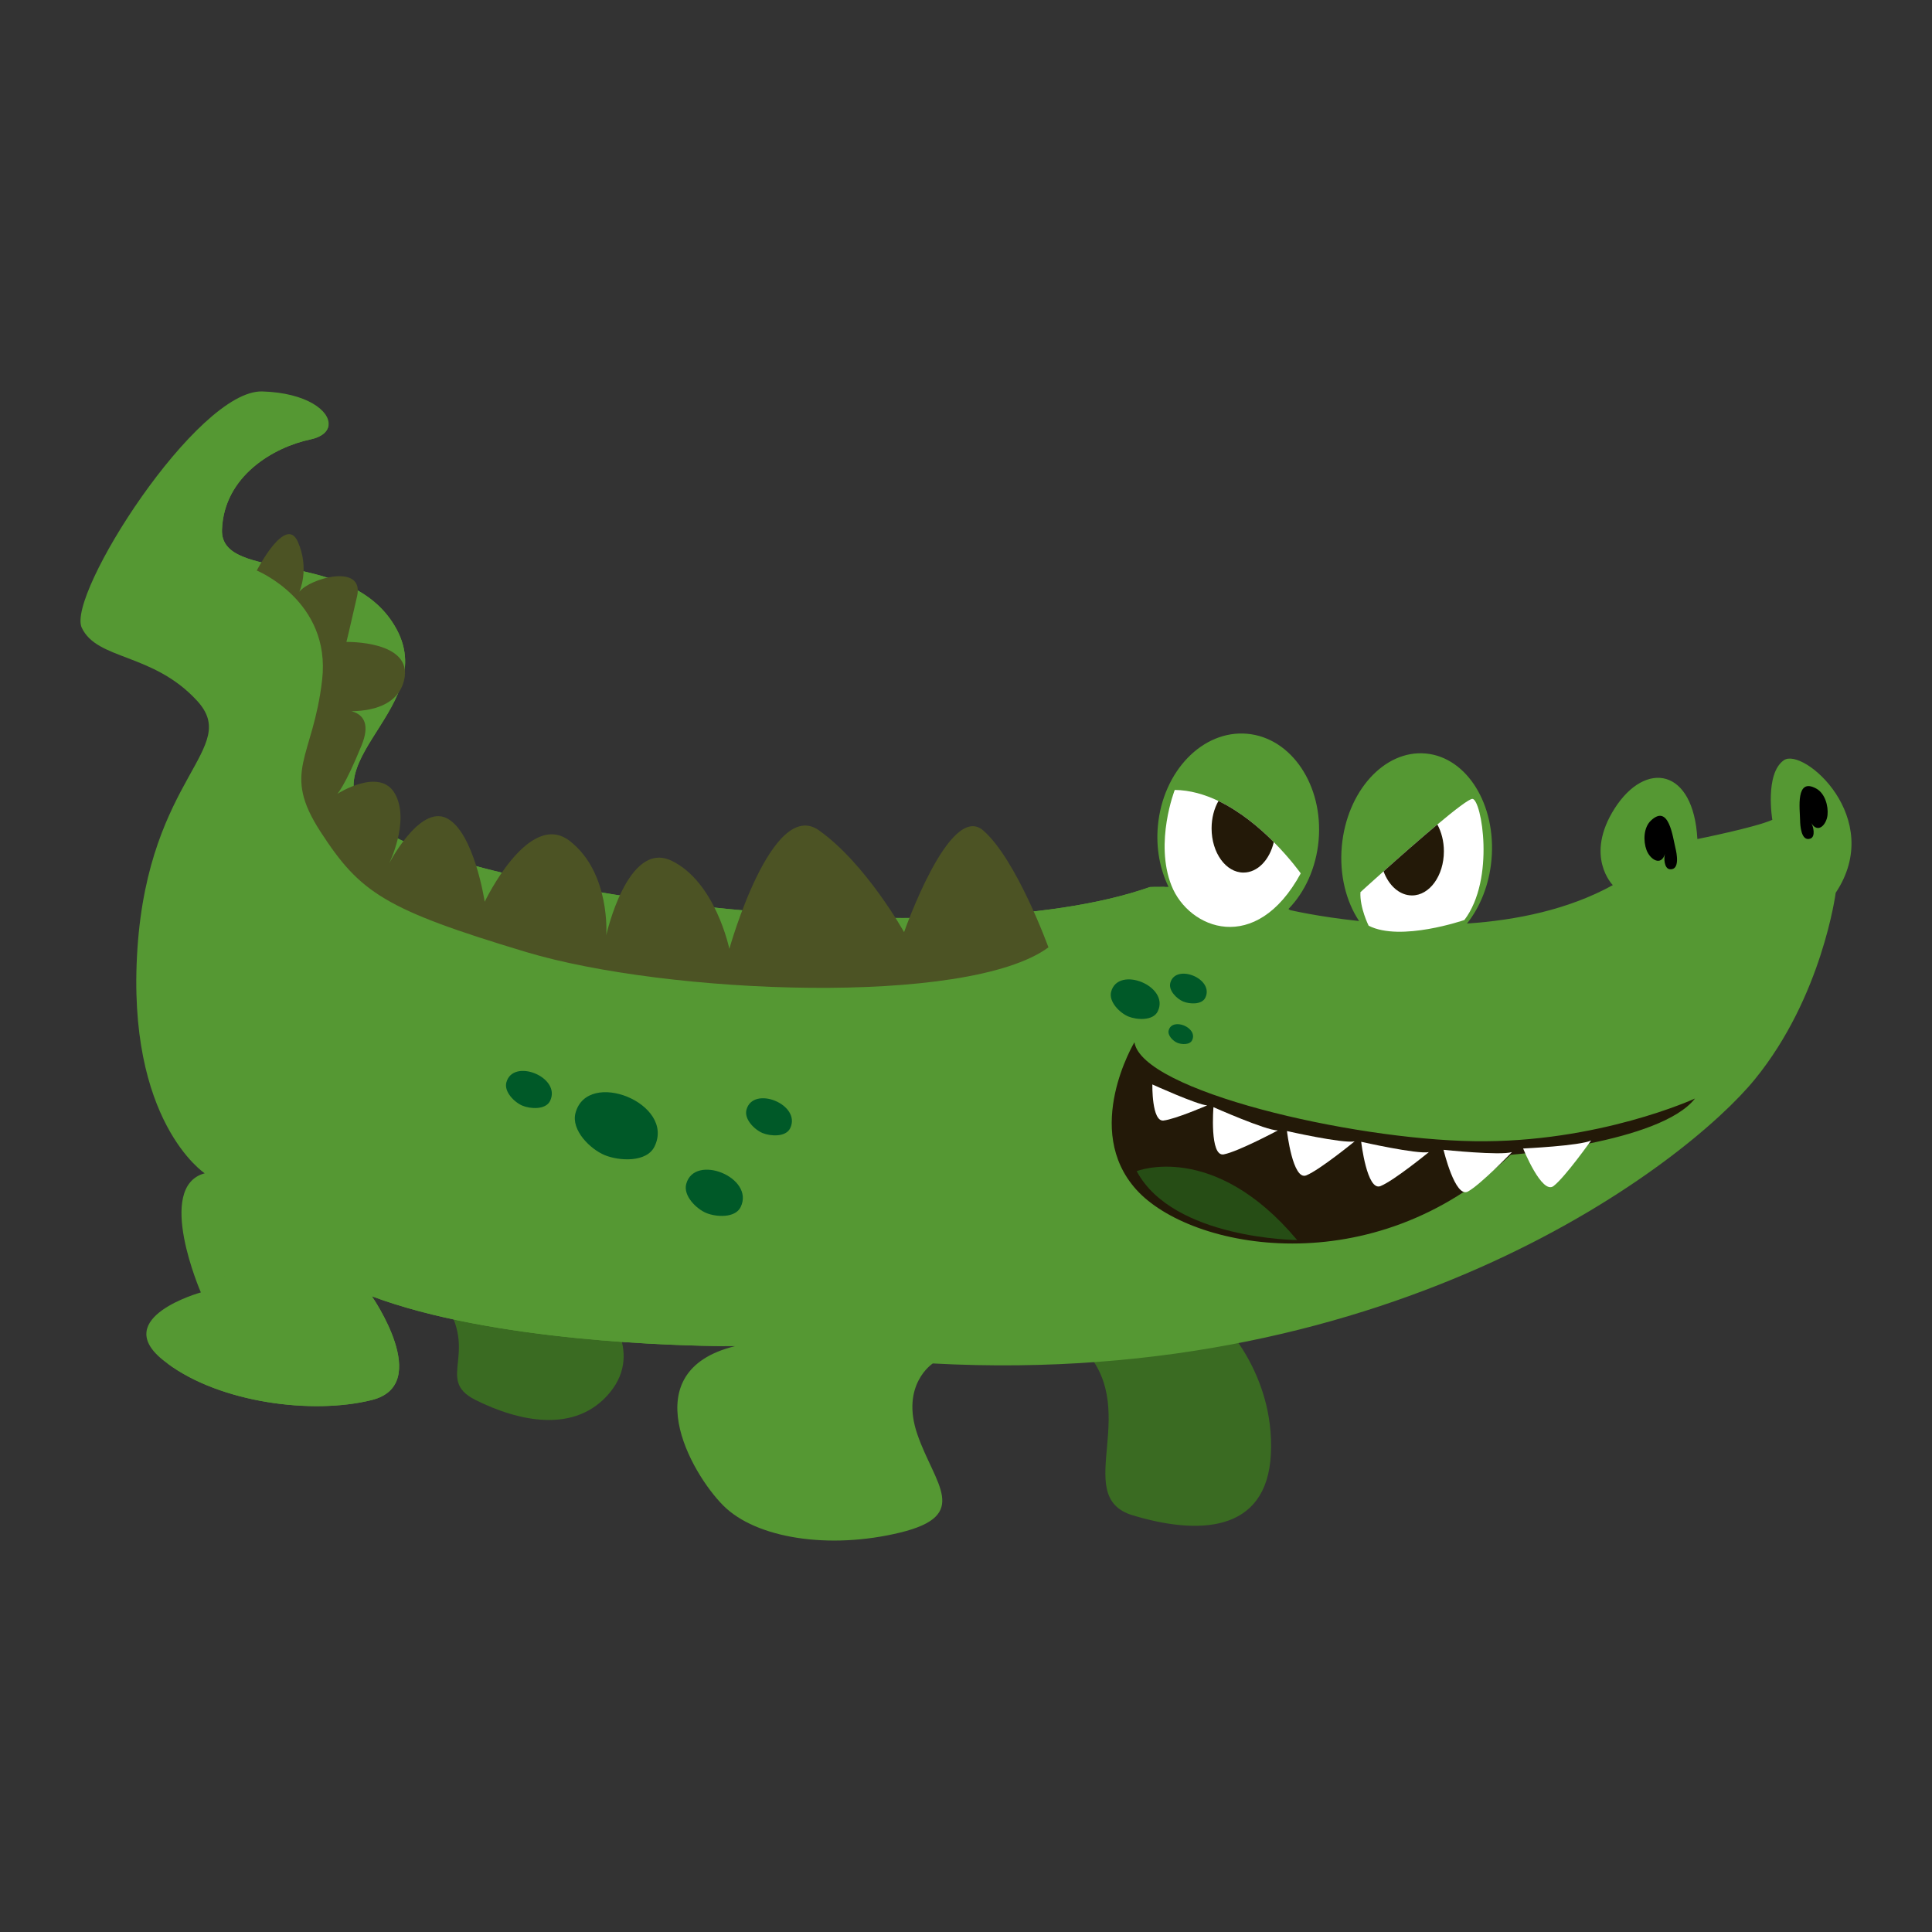
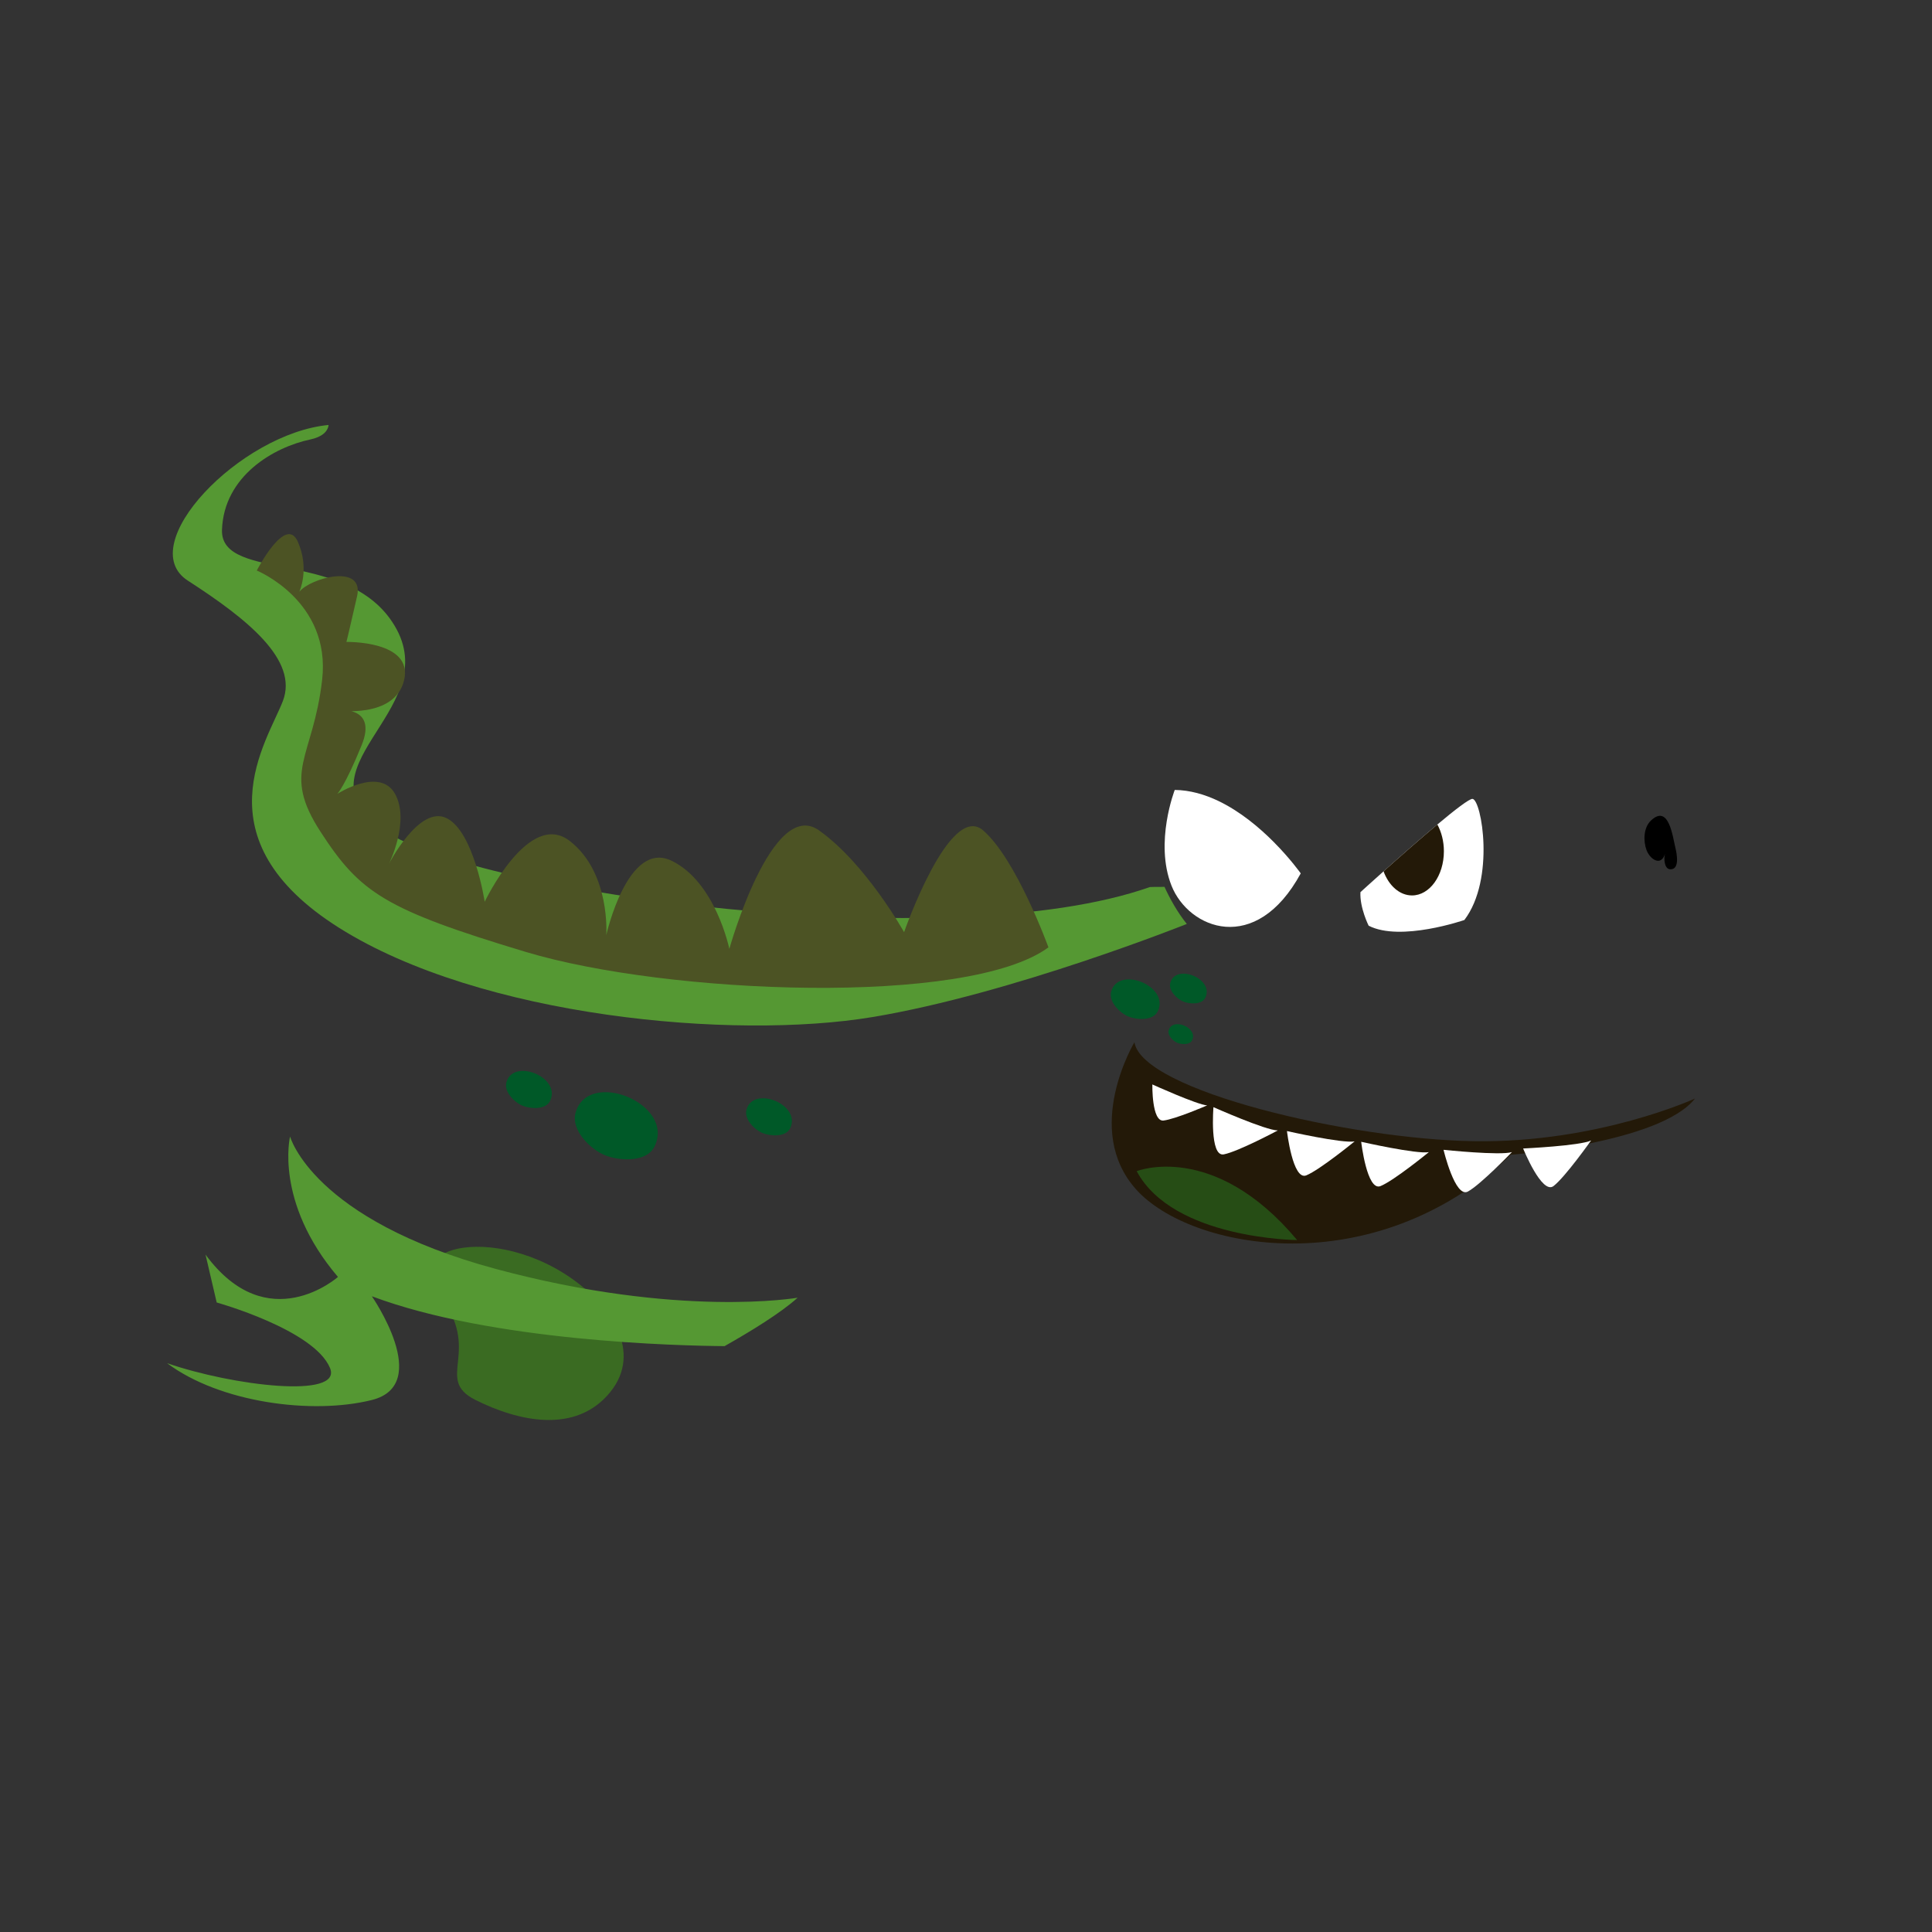
<svg xmlns="http://www.w3.org/2000/svg" version="1.1" id="Layer_1" x="0px" y="0px" width="1200px" height="1200px" viewBox="0 0 1200 1200" enable-background="new 0 0 1200 1200" xml:space="preserve">
  <rect x="0" y="0" width="1200" height="1200" fill="#333333" stroke="none" />
  <g>
    <g>
      <path fill="#3A6B22" d="M374.14,811.104c0,0,26.254,27.441,4.776,53.69c-21.479,26.259-57.278,17.89-83.527,4.775    c-26.25-13.124,4.775-29.833-22.671-65.623C245.273,768.147,327.609,758.597,374.14,811.104z" />
-       <path fill="#3A6B22" d="M758.354,820.655c0,0,33.416,32.206,31.024,82.321c-2.383,50.106-46.53,50.125-85.91,38.182    c-39.371-11.923,8.354-68.005-33.412-106.188C670.056,834.971,729.722,796.788,758.354,820.655z" />
-       <path fill="#559833" d="M50.773,389.87c9.545,20.311,44.172,15.507,71.608,45.359c27.426,29.823-29.823,46.522-37.015,153.901    c-7.158,107.417,41.781,139.624,41.781,139.624c-31.01,8.35-2.388,73.991-2.388,73.991s-56.096,15.498-23.857,41.747    c0.944,0.763,1.883,1.516,2.855,2.193c32.783,24.552,90.142,32.139,127.195,22.884c38.163-9.55,0-64.441,0-64.441    c74.92,28.117,190.726,30.758,219.105,30.977c4.117,0.067,6.395,0.038,6.395,0.038c-63.221,15.498-27.431,78.747-7.158,99.03    c20.311,20.32,65.637,27.459,109.805,16.737c44.13-10.742,21.465-29.862,10.737-60.877c-10.737-31.014,9.536-44.168,9.536-44.168    c288.755,15.545,468.929-125.26,510.679-176.596c41.78-51.288,50.13-115.719,50.13-115.719c31.01-46.532-20.277-90.7-32.204-82.35    c-11.964,8.359-7.158,37.019-7.158,37.019c-10.768,4.775-46.551,11.933-46.551,11.933c-2.385-44.168-32.204-48.952-51.326-19.091    c-19.084,29.814-1.192,47.714-1.192,47.714c-27.578,15.221-59.964,21.798-90.576,23.847c8.135-10.189,13.804-23.99,15.217-39.612    c3.071-34.122-15.217-63.678-40.88-65.994c-25.663-2.316-48.976,23.456-52.086,57.569c-1.587,17.862,2.681,34.379,10.739,46.494    c-25.701-2.717-42.87-6.806-42.87-6.806c-0.324-0.219-0.686-0.438-1.008-0.676c10.113-10.38,17.166-25.382,18.722-42.51    c3.069-34.122-16.773-63.831-44.313-66.318c-27.579-2.497-52.448,23.161-55.515,57.283c-1.267,13.839,1.337,26.925,6.612,37.801    h-2.497c-5.6-0.039-9.107,0.114-9.107,0.114c-125.268,44.158-416.41,3.584-474.894-34.589    c-58.479-38.201,34.594-73.982,7.163-125.317c-27.436-51.288-109.772-28.622-108.575-62.02    c1.191-33.426,32.201-51.326,54.895-56.091c7.196-1.516,10.885-4.956,11.313-8.998c0.906-8.644-13.443-19.987-41.165-20.816    C122.381,241.944,41.232,369.597,50.773,389.87z" />
      <path fill="#FFFFFF" d="M850.092,574.967c19.806,10.189,59.456-3.536,59.456-3.536c19.301-25.42,10.663-74.678,5.059-75.231    c-1.913-0.171-10.916,6.758-21.831,15.908c-10.949,9.141-23.819,20.492-33.431,29.099c-8.419,7.52-14.352,12.934-14.352,12.934    C844.488,563.797,850.092,574.967,850.092,574.967z" />
      <path fill="#FFFFFF" d="M727.639,550.091c10.661,26.935,52.332,43.71,80.273-7.615c0,0-6.322-8.969-16.73-19.454    c-8.892-8.959-20.823-19.005-34.374-25.515c-8.531-4.079-17.678-6.757-27.148-6.862    C729.66,490.644,716.976,523.165,727.639,550.091z" />
      <path fill="#231908" d="M859.345,541.207c3.291,8.883,9.977,14.964,17.676,14.964c10.954,0,19.806-12.295,19.806-27.44    c0-6.215-1.521-11.991-4.051-16.623C881.826,521.249,868.957,532.601,859.345,541.207z" />
-       <path fill="#231908" d="M752.54,514.539c0,15.135,8.854,27.431,19.808,27.431c8.816,0,16.265-7.958,18.833-18.948    c-8.892-8.959-20.823-19.005-34.374-25.515C754.131,502.167,752.54,508.096,752.54,514.539z" />
      <path d="M1025.353,509.735c-4.551,4.356-4.766,12.667-2.647,18.3c2.183,5.804,9.033,10.284,11.449,2.316    c-0.81,2.678-0.501,9.255,3.078,9.56c6.407,0.533,4.148-10.18,3.419-13.153C1038.919,519.743,1036.56,499.012,1025.353,509.735z" />
      <path fill="#231908" d="M1052.799,682.309c0,0-60.24,27.716-137.348,26.506c-77.106-1.201-206.019-31.32-210.839-61.448    c0,0-32.533,54.223,1.206,91.576c33.738,37.344,146.991,59.027,232.527-21.693C938.345,717.25,1031.112,710.025,1052.799,682.309z    " />
      <path fill="#FFFFFF" d="M988.265,708.348c0,0-16.11,22.77-23.33,28.327c-7.225,5.557-18.889-23.323-18.889-23.323    S981.6,711.684,988.265,708.348z" />
      <path fill="#FFFFFF" d="M939.103,715.573c0,0-19.349,20.092-27.322,24.495c-7.977,4.413-15.171-25.896-15.171-25.896    S932.016,717.87,939.103,715.573z" />
      <path fill="#FFFFFF" d="M887.491,715.601c0,0-21.586,17.662-30.024,21.093c-8.435,3.441-12.004-27.507-12.004-27.507    S880.182,717.04,887.491,715.601z" />
      <path fill="#FFFFFF" d="M841.388,708.929c0,0-21.583,17.671-30.023,21.112c-8.44,3.431-12.005-27.517-12.005-27.517    S834.077,710.378,841.388,708.929z" />
      <path fill="#FFFFFF" d="M793.674,702.134c0,0-24.612,13.143-33.557,14.868c-8.94,1.726-6.422-29.327-6.422-29.327    S786.223,702.134,793.674,702.134z" />
      <path fill="#FFFFFF" d="M749.792,686.579c0,0-19.782,8.578-27.136,9.407c-7.351,0.82-6.913-22.418-6.913-22.418    S743.59,686.188,749.792,686.579z" />
      <path fill="#264D15" d="M706.01,727.43c0,0,47.818-19.13,99.668,42.786C805.679,770.215,728.661,769.71,706.01,727.43z" />
      <path fill="#559833" d="M116.667,360.637c37.367,24.105,68.668,49.401,59.056,74.706c-9.651,25.296-53.023,85.515,34.913,140.958    c87.973,55.405,244.587,69.864,331.331,55.405c86.744-14.449,195.174-57.826,195.174-57.826    c-5.998-7.52-10.554-15.822-13.844-23.027c-5.6-0.039-9.107,0.114-9.107,0.114c-125.268,44.158-416.41,3.584-474.894-34.589    c-58.479-38.201,34.594-73.982,7.163-125.317c-27.436-51.288-109.772-28.622-108.575-62.02    c1.191-33.426,32.201-51.326,54.895-56.091c7.196-1.516,10.885-4.956,11.313-8.998    C149.121,269.194,82.507,338.582,116.667,360.637z" />
      <path fill="#559833" d="M103.757,846.685c32.783,24.552,90.142,32.139,127.195,22.884c38.163-9.55,0-64.441,0-64.441    c74.92,28.117,190.726,30.758,219.105,30.977c16.041-9.074,34.875-20.569,45.359-30.071c0,0-73.338,12.857-187.371-17.852    c-113.994-30.729-127.876-82.274-127.876-82.274s-9.903,40.632,29.747,87.221c0,0-43.624,38.678-82.264-13.877l6.939,29.747    c0,0,60.466,16.832,70.369,40.651C213.057,869.112,144.275,860.724,103.757,846.685z" />
      <path fill="#4C5324" d="M651.201,588.425c0,0-19.821-54.748-40.582-72.676c-20.771-17.938-49.074,63.24-49.074,63.24    s-23.599-42.471-52.856-63.24c-29.256-20.769-55.681,73.619-55.681,73.619s-8.493-41.518-35.862-54.738    c-27.369-13.219-40.584,46.246-40.584,46.246s2.831-38.706-22.651-58.522c-25.481-19.815-52.851,37.753-52.851,37.753    s-6.606-43.414-23.595-51.907c-16.989-8.492-35.866,28.318-35.866,28.318s13.215-26.431,3.774-43.425    c-9.436-16.975-35.861,0-35.861,0s4.723-4.708,15.102-30.195c10.385-25.477-16.041-21.702-16.041-21.702s36.8,5.661,42.467-18.882    c5.661-24.533-35.862-23.59-35.862-23.59s1.883-7.548,6.601-28.317c4.718-20.769-29.252-11.323-35.862-2.831    c0,0,6.61-14.154-0.943-31.138c-7.549-16.995-25.477,17.928-25.477,17.928s46.245,18.872,40.584,67.948    c-5.667,49.077-25.487,56.616-0.949,94.379c24.534,37.753,39.636,48.133,127.409,74.553    C414.315,617.677,601.183,625.226,651.201,588.425z" />
      <path fill="#005928" d="M406.575,712.046c-4.97,10.275-22.322,9.007-30.957,5.433c-9.06-3.746-21.017-15.555-18.167-26.192    C364.919,663.475,419.514,685.359,406.575,712.046z" />
-       <path fill="#005928" d="M460.046,749.695c-3.427,7.072-15.374,6.204-21.317,3.745c-6.243-2.583-14.473-10.722-12.51-18.042    C431.362,716.24,468.953,731.318,460.046,749.695z" />
      <path fill="#005928" d="M490.789,700.78c-2.75,5.652-12.339,4.956-17.114,2.993c-5.008-2.078-11.618-8.607-10.036-14.488    C467.762,673.912,497.942,686.016,490.789,700.78z" />
      <path fill="#005928" d="M341.672,683.786c-2.745,5.671-12.338,4.975-17.113,2.993c-5.009-2.069-11.619-8.607-10.041-14.478    C318.645,656.917,348.825,669.032,341.672,683.786z" />
      <path fill="#005928" d="M748.653,619.679c-2.202,4.546-9.886,3.984-13.708,2.402c-4.017-1.649-9.312-6.882-8.047-11.6    C730.203,598.166,754.386,607.86,748.653,619.679z" />
      <path fill="#005928" d="M740.446,646.109c-1.472,3.04-6.614,2.669-9.167,1.611c-2.695-1.115-6.233-4.613-5.385-7.768    C728.104,631.707,744.281,638.198,740.446,646.109z" />
      <path fill="#005928" d="M719.104,628.171c-2.933,6.043-13.158,5.299-18.243,3.203c-5.349-2.221-12.39-9.179-10.701-15.441    C694.549,599.529,726.731,612.435,719.104,628.171z" />
    </g>
-     <path d="M1128.155,489.824c5.314,2.95,7.542,10.642,6.951,16.418c-0.612,5.938-5.902,11.795-10.108,4.965   c1.408,2.283,2.736,8.493-0.529,9.656c-5.836,2.077-6.36-8.474-6.403-11.414C1117.961,502.477,1115.083,482.576,1128.155,489.824z" />
  </g>
</svg>